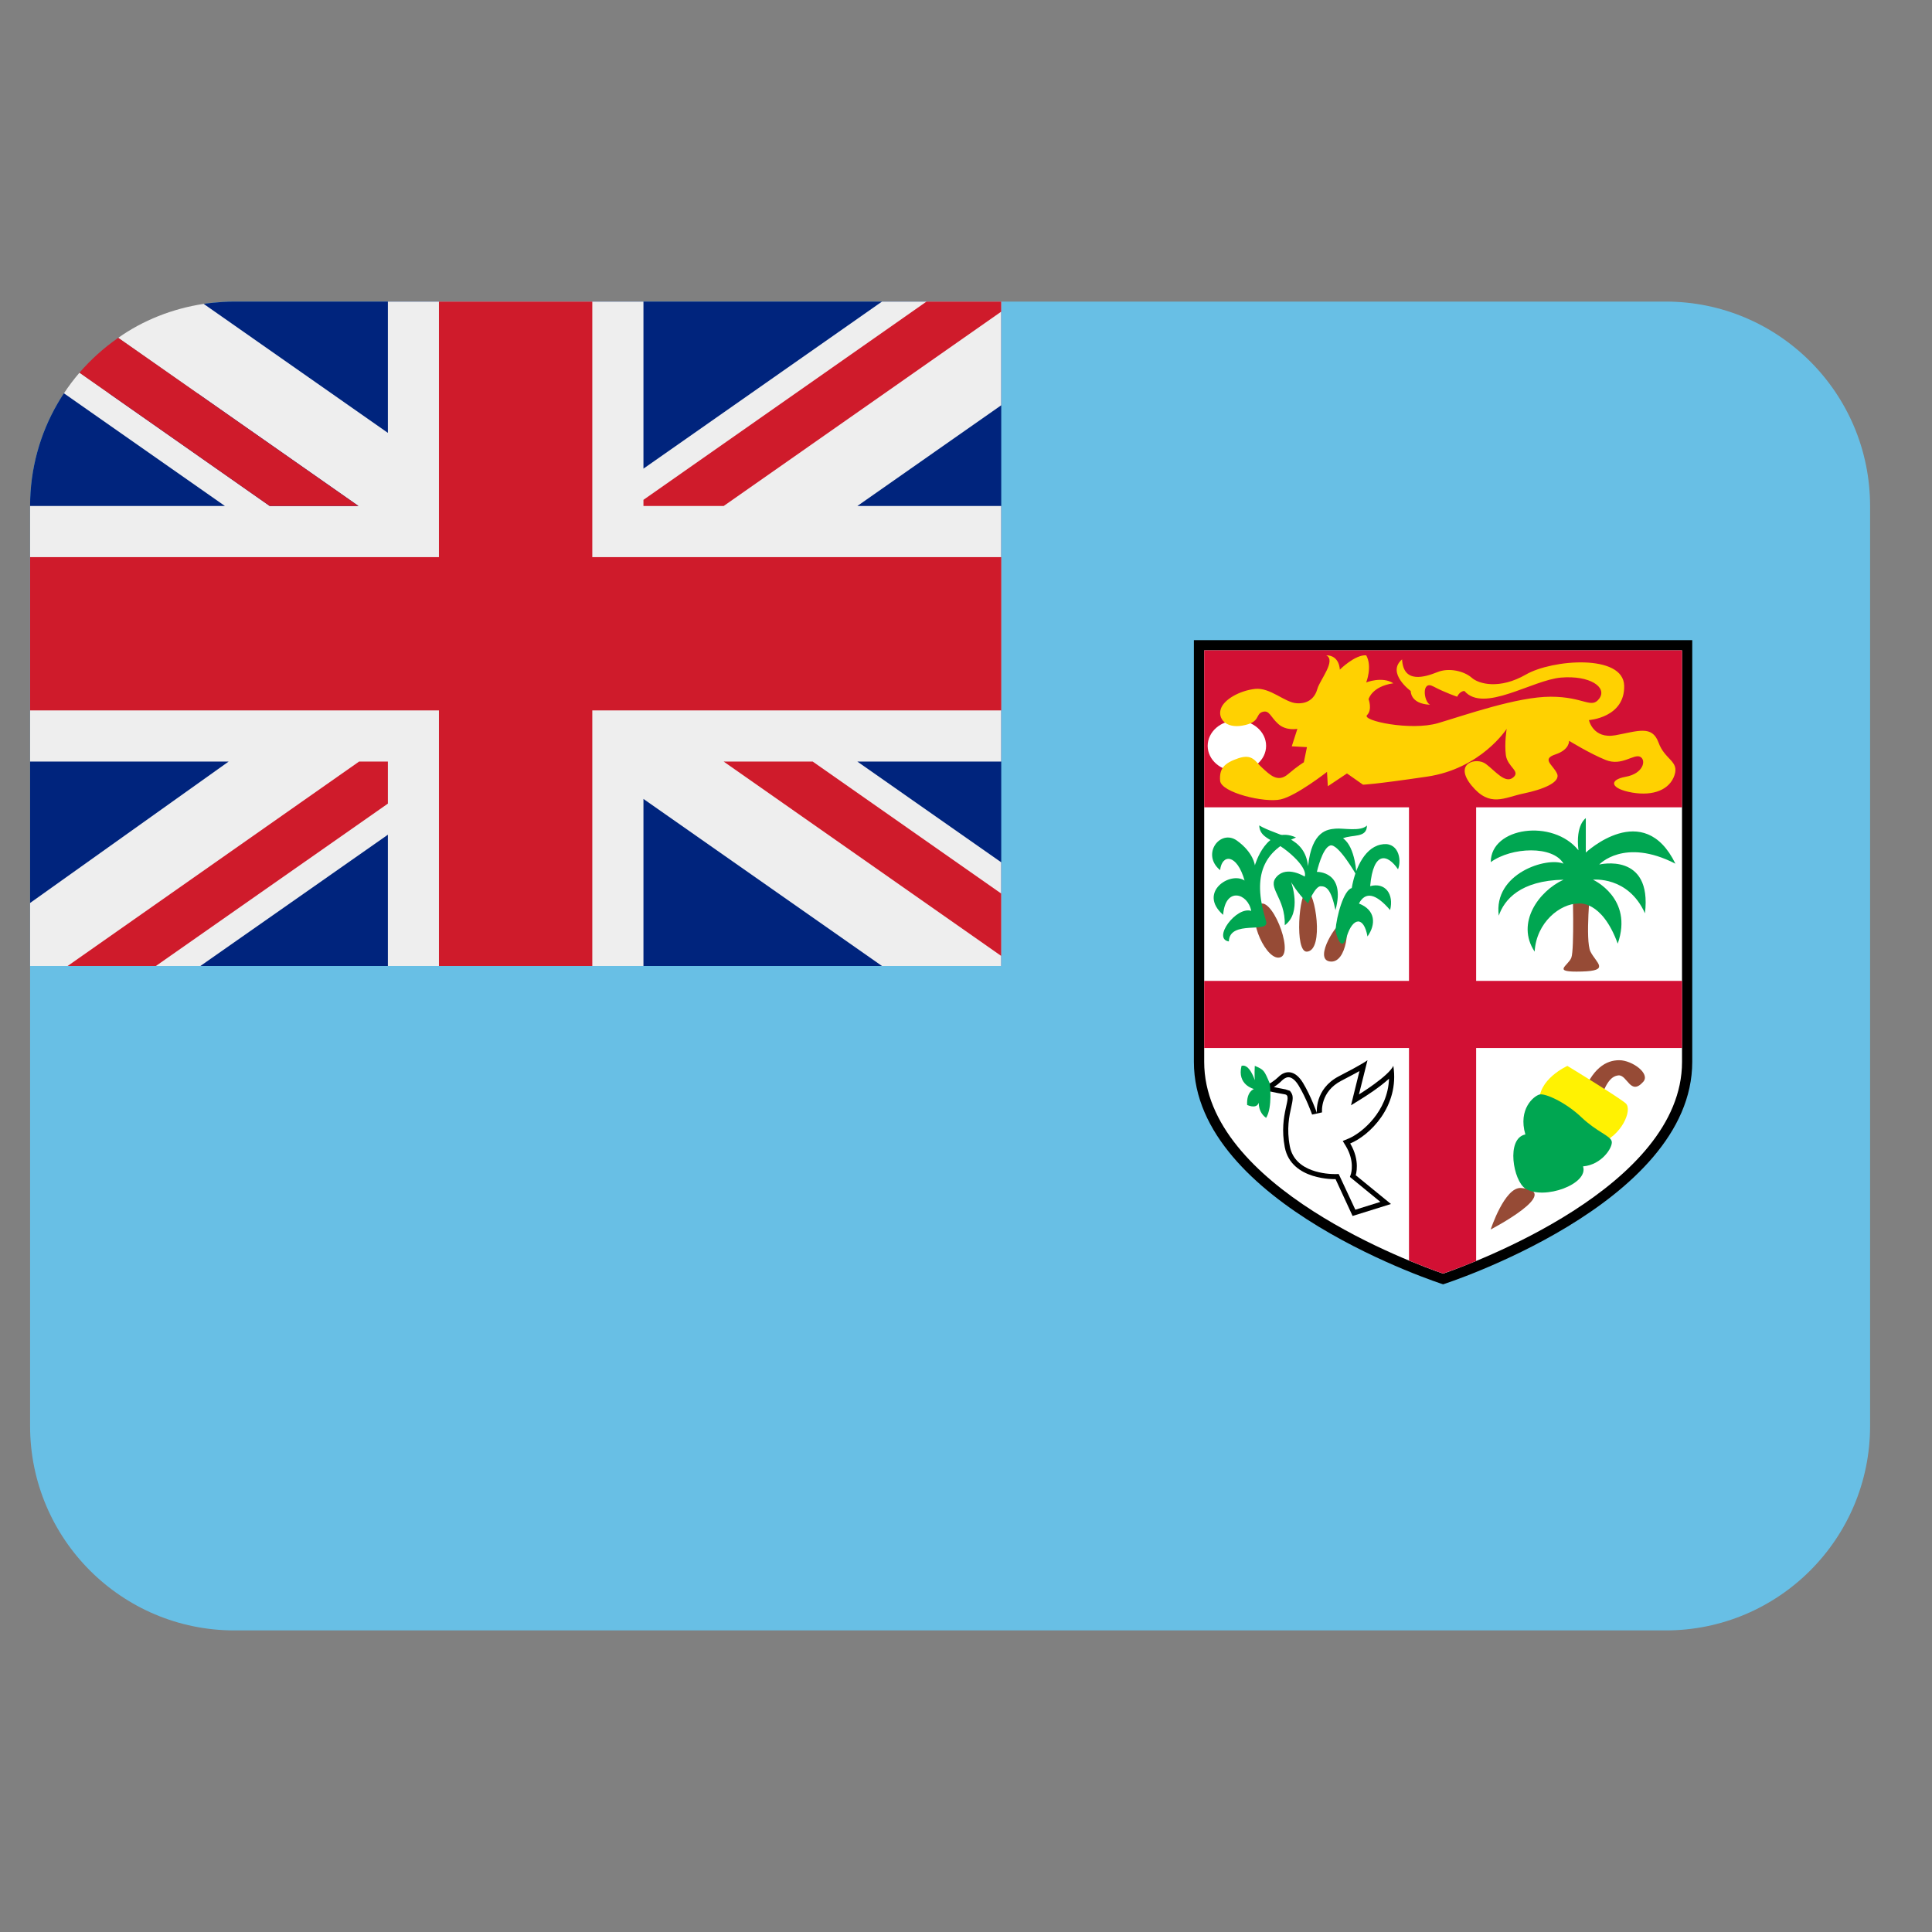
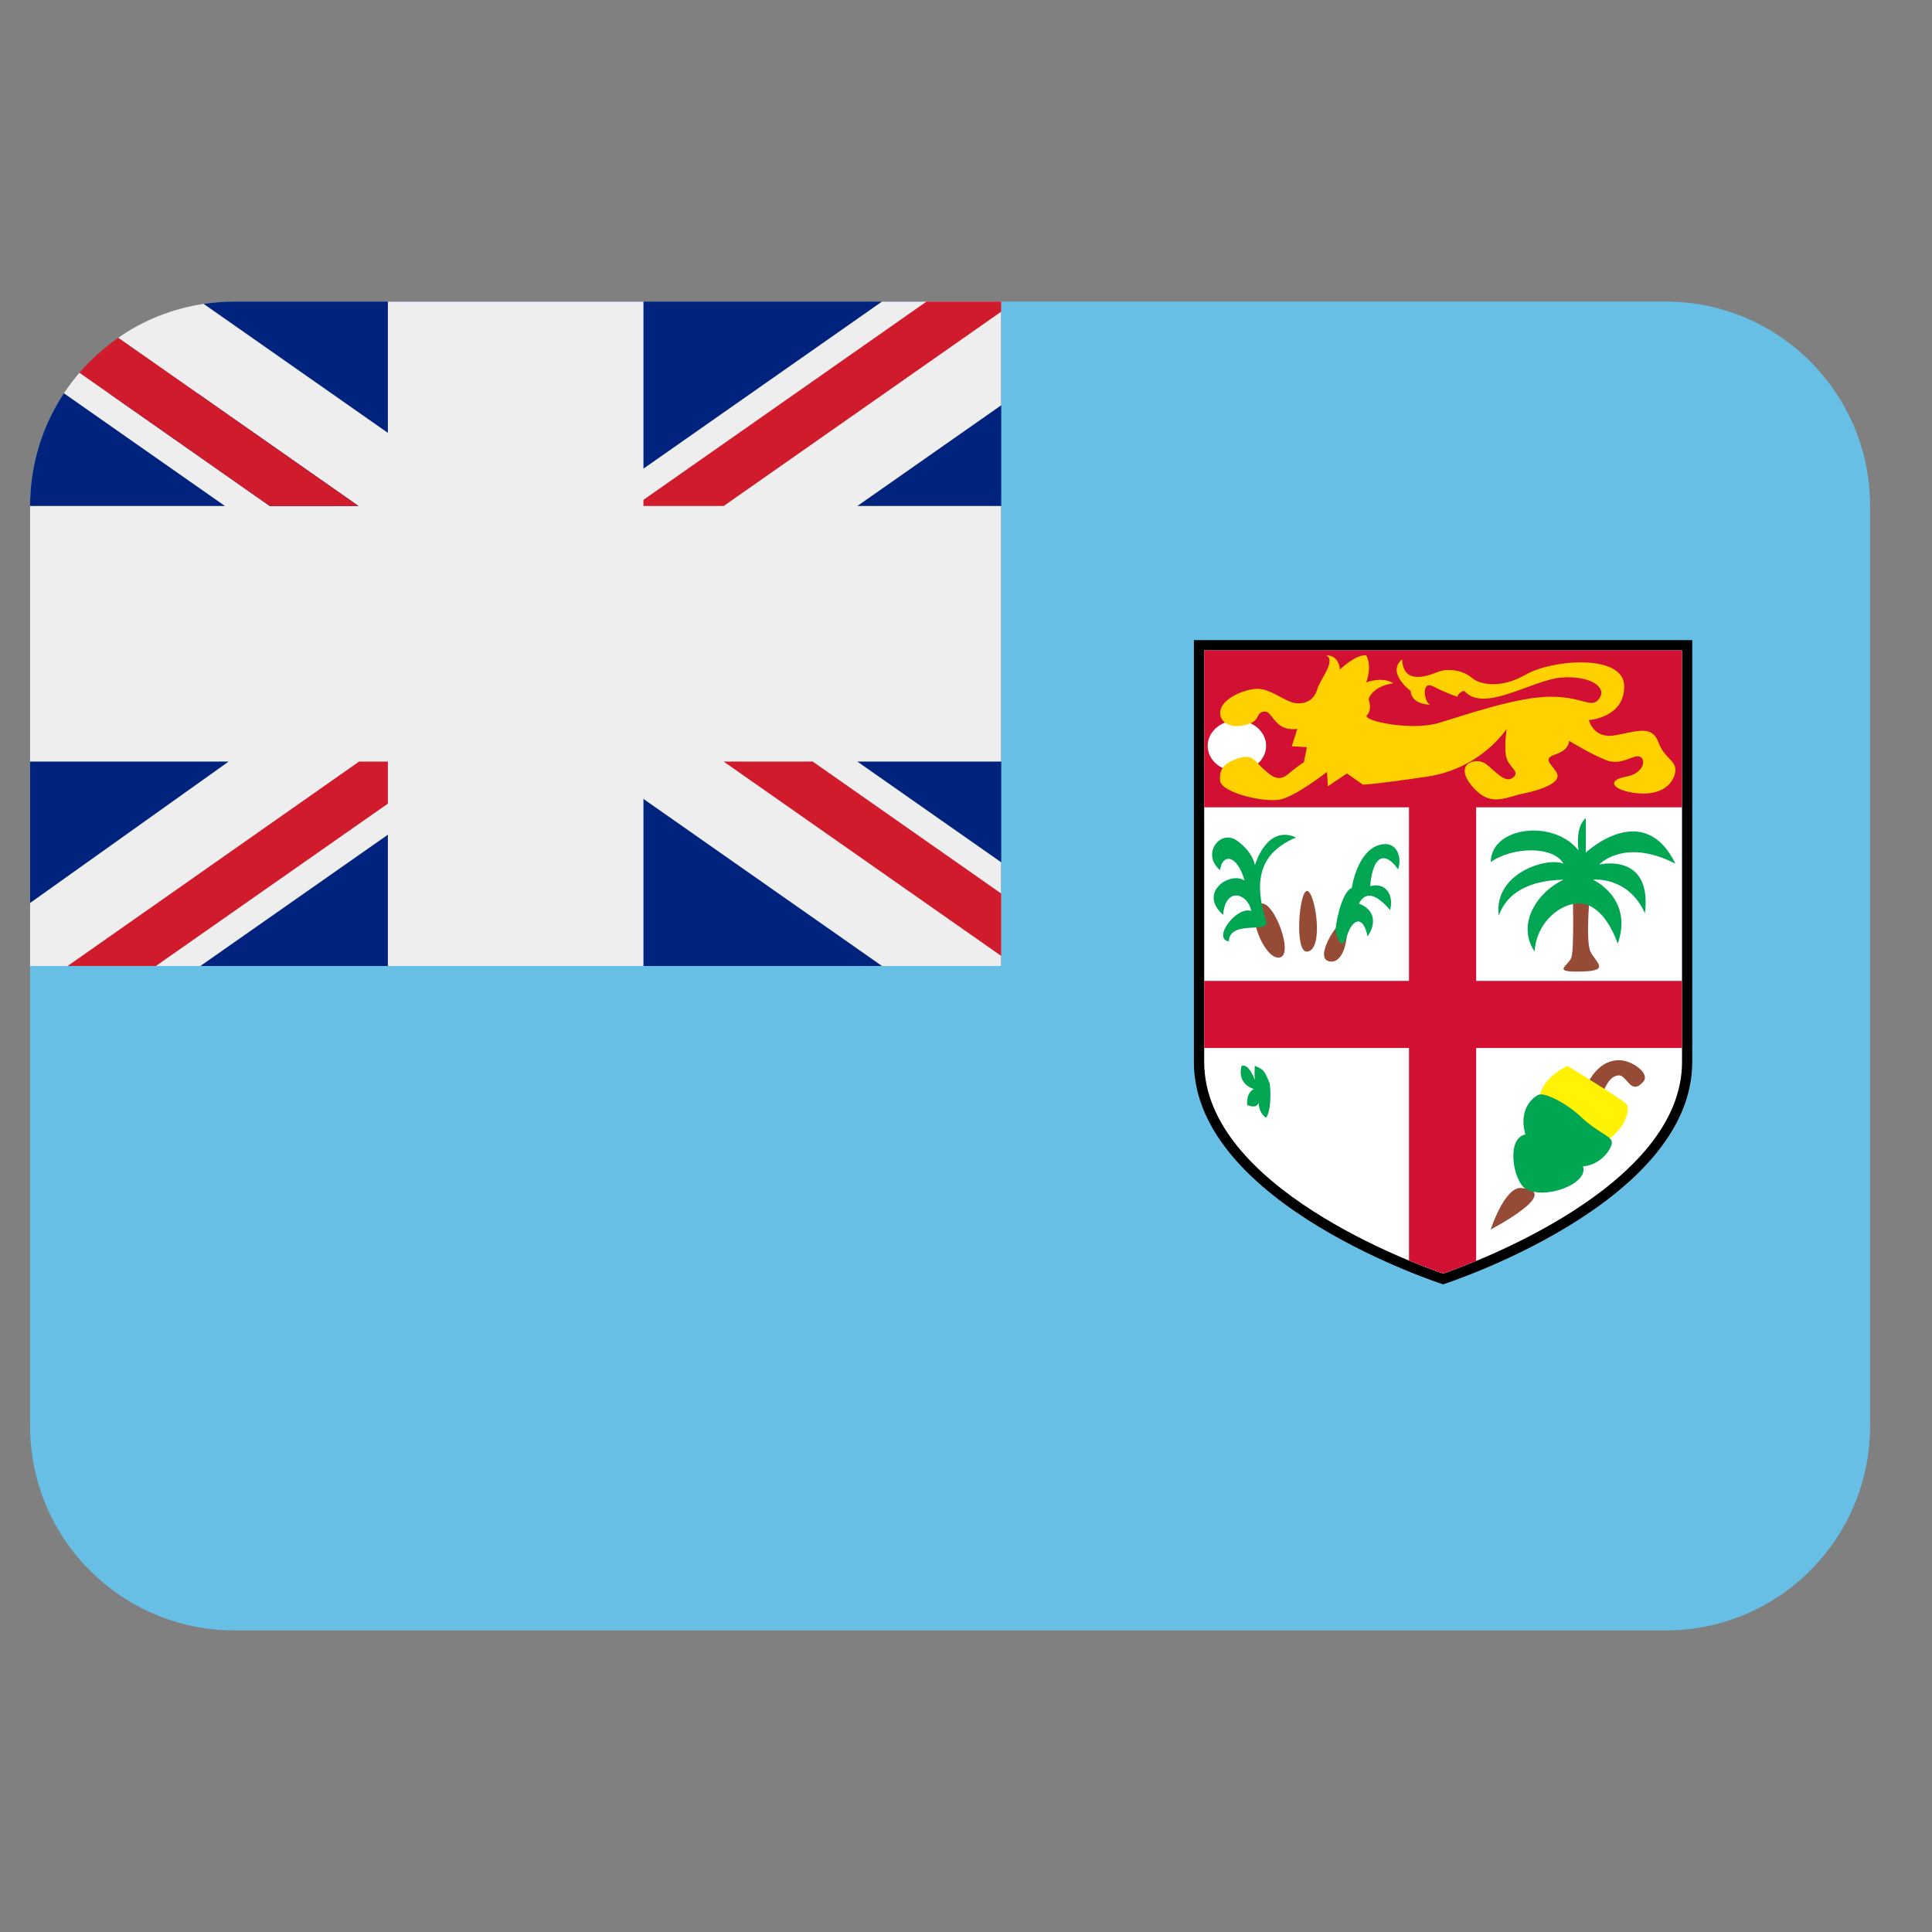
<svg xmlns="http://www.w3.org/2000/svg" width="21" height="21" viewBox="0 0 21 21" fill="none">
  <rect x="0" y="0" width="21" height="21" fill="#808080" stroke="none" />
  <g clip-path="url(#clip0_2042_9849)">
    <path d="M18.105 3.278H2.549C2.435 3.278 2.323 3.286 2.214 3.303L2.211 4.277L0.695 4.275C0.462 4.626 0.327 5.047 0.327 5.5V15.5C0.327 16.727 1.322 17.722 2.549 17.722H18.105C19.332 17.722 20.327 16.727 20.327 15.5V5.5C20.327 4.273 19.332 3.278 18.105 3.278Z" fill="#68BFE5" />
    <path d="M15.686 6.958H12.977V11.542C12.977 13.092 15.686 13.96 15.686 13.96C15.686 13.96 18.394 13.092 18.394 11.542V6.958H15.686Z" fill="black" />
    <path d="M15.686 13.844C15.377 13.738 13.089 12.903 13.089 11.542V7.069H18.283V11.542C18.283 12.902 15.994 13.737 15.686 13.844Z" fill="white" />
    <path d="M18.283 8.775V7.069H13.089V8.775H15.315V10.662H13.089V11.391H15.315V13.701C15.491 13.774 15.626 13.823 15.686 13.843C15.744 13.823 15.874 13.777 16.045 13.706V11.391H18.283V10.662H16.045V8.775H18.283Z" fill="#D21034" />
    <path d="M13.762 8.107C13.762 8.26 13.62 8.383 13.445 8.383C13.269 8.383 13.127 8.26 13.127 8.107C13.127 7.954 13.269 7.83 13.445 7.83C13.62 7.83 13.762 7.954 13.762 8.107Z" fill="white" />
    <path d="M13.504 7.887C13.323 7.919 13.235 7.809 13.27 7.705C13.304 7.601 13.478 7.506 13.643 7.488C13.808 7.471 13.964 7.636 14.094 7.644C14.224 7.653 14.294 7.581 14.32 7.486C14.346 7.392 14.528 7.177 14.415 7.123C14.563 7.123 14.563 7.279 14.563 7.279C14.563 7.279 14.728 7.114 14.85 7.123C14.919 7.245 14.85 7.418 14.85 7.418C14.85 7.418 15.023 7.348 15.145 7.427C14.91 7.461 14.876 7.6 14.876 7.6C14.876 7.6 14.919 7.713 14.859 7.773C14.798 7.834 15.336 7.947 15.631 7.86C15.926 7.773 16.491 7.573 16.855 7.573C17.22 7.573 17.298 7.712 17.385 7.591C17.471 7.469 17.28 7.339 16.968 7.365C16.656 7.391 16.126 7.753 15.918 7.511C15.865 7.511 15.839 7.573 15.839 7.573C15.839 7.573 15.709 7.53 15.579 7.461C15.449 7.391 15.474 7.626 15.544 7.66C15.327 7.651 15.334 7.511 15.334 7.511C15.334 7.511 15.066 7.315 15.24 7.167C15.253 7.436 15.492 7.358 15.623 7.306C15.752 7.253 15.918 7.297 15.996 7.366C16.074 7.436 16.3 7.496 16.586 7.332C16.872 7.167 17.645 7.106 17.654 7.453C17.663 7.801 17.271 7.827 17.271 7.827C17.271 7.827 17.315 8.035 17.558 7.992C17.801 7.948 17.957 7.879 18.027 8.07C18.096 8.261 18.253 8.27 18.201 8.426C18.149 8.582 17.975 8.655 17.741 8.615C17.506 8.574 17.48 8.478 17.671 8.443C17.863 8.409 17.897 8.261 17.828 8.226C17.758 8.191 17.628 8.331 17.454 8.261C17.28 8.191 17.055 8.052 17.055 8.052C17.055 8.052 17.064 8.148 16.907 8.2C16.751 8.252 16.881 8.313 16.924 8.408C16.968 8.504 16.768 8.582 16.56 8.625C16.351 8.668 16.195 8.782 15.995 8.538C15.796 8.295 16.047 8.226 16.151 8.304C16.255 8.382 16.36 8.521 16.446 8.452C16.533 8.382 16.386 8.339 16.368 8.208C16.351 8.078 16.377 7.922 16.377 7.922C16.377 7.922 16.099 8.356 15.509 8.442C14.919 8.529 14.815 8.529 14.815 8.529L14.641 8.407L14.433 8.546L14.424 8.39C14.424 8.39 14.094 8.649 13.921 8.689C13.748 8.729 13.273 8.616 13.262 8.486C13.252 8.356 13.304 8.295 13.46 8.242C13.616 8.19 13.643 8.277 13.721 8.347C13.799 8.417 13.886 8.512 13.999 8.416C14.111 8.321 14.172 8.286 14.172 8.286L14.206 8.121L14.041 8.112L14.102 7.922C14.102 7.922 13.98 7.947 13.894 7.869C13.807 7.791 13.798 7.713 13.72 7.739C13.643 7.766 13.704 7.852 13.504 7.887Z" fill="#FFD101" />
    <path d="M13.921 10.404C13.773 10.465 13.547 9.979 13.677 9.84C13.808 9.701 14.068 10.344 13.921 10.404ZM14.207 10.344C14.068 10.356 14.12 9.684 14.207 9.684C14.294 9.684 14.398 10.327 14.207 10.344ZM14.45 10.45C14.277 10.418 14.537 10.014 14.606 10.014C14.676 10.014 14.649 10.487 14.45 10.45ZM17.193 10.56C16.855 10.57 17.045 10.501 17.08 10.409C17.114 10.317 17.094 9.632 17.094 9.632H17.288C17.288 9.632 17.228 10.222 17.288 10.344C17.349 10.466 17.506 10.552 17.193 10.56ZM17.861 11.759C17.942 11.669 17.739 11.524 17.601 11.524C17.462 11.524 17.305 11.603 17.188 11.932C17.071 12.262 17.318 12.167 17.382 11.984C17.445 11.802 17.497 11.698 17.592 11.689C17.688 11.681 17.722 11.915 17.861 11.759ZM16.533 12.913C16.355 12.9 16.203 13.364 16.203 13.364C16.203 13.364 17.002 12.948 16.533 12.913Z" fill="#964B36" />
    <path d="M13.762 10.014C13.806 10.153 13.365 9.992 13.357 10.233C13.175 10.205 13.435 9.849 13.6 9.901C13.566 9.71 13.319 9.632 13.295 9.944C13.018 9.701 13.37 9.467 13.528 9.571C13.444 9.276 13.282 9.281 13.262 9.458C13.053 9.285 13.264 9.007 13.445 9.137C13.626 9.267 13.64 9.406 13.64 9.406C13.64 9.406 13.766 8.957 14.087 9.103C13.697 9.268 13.621 9.562 13.762 10.014Z" fill="#00A651" />
-     <path d="M14.218 9.82C14.103 9.71 14.034 9.588 14.034 9.588C14.034 9.588 14.156 9.918 13.965 10.057C13.973 9.753 13.765 9.649 13.878 9.528C13.99 9.406 14.181 9.528 14.181 9.528C14.181 9.528 14.226 9.457 14.031 9.284C13.835 9.112 13.695 9.119 13.687 8.972C13.883 9.089 14.183 9.089 14.218 9.415C14.259 9.024 14.435 9.015 14.517 9.007C14.598 8.999 14.789 9.042 14.858 8.973C14.858 9.112 14.702 9.068 14.598 9.112C14.736 9.207 14.745 9.515 14.745 9.515C14.745 9.515 14.546 9.164 14.459 9.19C14.372 9.216 14.314 9.477 14.314 9.477C14.314 9.477 14.632 9.467 14.516 9.893C14.467 9.659 14.415 9.633 14.354 9.633C14.294 9.633 14.218 9.82 14.218 9.82Z" fill="#00A651" />
    <path d="M14.516 10.115C14.528 9.953 14.606 9.675 14.693 9.653C14.722 9.476 14.815 9.224 15.005 9.181C15.196 9.137 15.24 9.337 15.196 9.449C15.084 9.284 14.928 9.241 14.893 9.632C15.057 9.588 15.153 9.718 15.11 9.892C14.954 9.71 14.841 9.688 14.771 9.821C14.954 9.892 14.957 10.048 14.864 10.179C14.824 9.953 14.703 9.971 14.639 10.179C14.575 10.387 14.516 10.115 14.516 10.115ZM17.157 9.821C16.959 9.821 16.699 10.025 16.681 10.344C16.473 10.031 16.728 9.684 16.995 9.562C16.525 9.571 16.351 9.779 16.291 9.953C16.23 9.493 16.815 9.311 16.995 9.388C16.881 9.189 16.43 9.206 16.204 9.371C16.204 8.989 16.879 8.897 17.157 9.242C17.124 8.963 17.237 8.893 17.237 8.893V9.267C17.237 9.267 17.865 8.677 18.211 9.388C17.654 9.102 17.383 9.397 17.383 9.397C17.383 9.397 17.96 9.258 17.88 9.927C17.697 9.519 17.315 9.562 17.315 9.562C17.315 9.562 17.758 9.762 17.584 10.257C17.41 9.779 17.157 9.821 17.157 9.821Z" fill="#00A651" />
    <path d="M16.733 11.993C16.707 11.733 17.037 11.586 17.037 11.586C17.037 11.586 17.592 11.924 17.671 11.993C17.749 12.063 17.623 12.354 17.382 12.43C17.141 12.505 16.733 11.993 16.733 11.993Z" fill="#FFF202" />
    <path d="M16.58 12.919C16.45 12.837 16.366 12.375 16.58 12.331C16.499 12.053 16.672 11.914 16.733 11.897C16.794 11.88 17.019 11.982 17.188 12.143C17.358 12.305 17.505 12.344 17.519 12.407C17.532 12.47 17.412 12.661 17.207 12.678C17.271 12.87 16.783 13.048 16.58 12.919Z" fill="#00A651" />
-     <path d="M13.687 11.837C13.687 11.837 13.816 11.784 13.895 11.707C13.973 11.629 14.077 11.628 14.164 11.772C14.25 11.915 14.314 12.097 14.314 12.097C14.314 12.097 14.285 11.837 14.554 11.698C14.824 11.559 14.864 11.524 14.864 11.524L14.771 11.896C14.771 11.896 15.093 11.698 15.145 11.585C15.214 12.028 14.884 12.344 14.676 12.429C14.789 12.618 14.736 12.774 14.736 12.774L15.119 13.087L14.702 13.217L14.517 12.817C14.517 12.817 14.035 12.834 13.965 12.47C13.895 12.105 14.061 11.91 13.965 11.895C13.869 11.88 13.687 11.837 13.687 11.837Z" fill="black" />
    <path d="M14.551 12.761L14.514 12.762C14.433 12.762 14.075 12.747 14.02 12.46C13.983 12.269 14.014 12.128 14.035 12.035C14.051 11.963 14.061 11.916 14.035 11.877L14.021 11.857L13.973 11.841C13.938 11.835 13.891 11.825 13.846 11.816C13.877 11.796 13.908 11.772 13.934 11.745C13.951 11.729 13.976 11.709 14.005 11.709C14.041 11.709 14.081 11.742 14.116 11.8C14.199 11.937 14.262 12.114 14.262 12.115L14.37 12.091C14.369 12.081 14.35 11.866 14.58 11.747C14.667 11.702 14.731 11.667 14.777 11.642L14.685 12.014L14.801 11.942C14.84 11.918 14.992 11.822 15.098 11.725C15.086 12.08 14.802 12.317 14.655 12.377L14.595 12.402L14.629 12.458C14.726 12.62 14.686 12.751 14.685 12.757L14.673 12.793L15.004 13.064L14.732 13.149L14.551 12.761Z" fill="white" />
    <path d="M13.802 11.777C13.739 11.629 13.739 11.629 13.639 11.585C13.634 11.681 13.639 11.741 13.639 11.741C13.639 11.741 13.582 11.559 13.495 11.585C13.443 11.793 13.63 11.837 13.63 11.837C13.63 11.837 13.547 11.864 13.556 12.011C13.704 12.071 13.686 11.941 13.686 11.941C13.686 11.941 13.655 12.074 13.762 12.151C13.834 12.037 13.802 11.777 13.802 11.777Z" fill="#00A651" />
    <path d="M10.883 10.5V3.278H2.549C2.371 3.278 2.214 3.303 2.214 3.303L2.211 4.277L0.695 4.275C0.695 4.275 0.671 4.308 0.624 4.389C0.435 4.716 0.327 5.096 0.327 5.5V10.5H10.883Z" fill="#00247D" />
    <path d="M10.883 3.278H9.587L6.994 5.094V3.278H4.216V4.705L2.214 3.303C1.872 3.355 1.552 3.483 1.285 3.672L3.897 5.5H2.932L0.864 4.051C0.803 4.122 0.747 4.196 0.695 4.275L2.445 5.5H0.327V8.278H2.485L0.327 9.815V10.5H2.178L4.216 9.073V10.5H6.994V8.684L9.587 10.5H10.883V9.373L9.319 8.278H10.883V5.5H9.319L10.883 4.405V3.278Z" fill="#EEEEEE" />
-     <path d="M6.438 3.278H4.771V6.056H0.327V7.722H4.771V10.5H6.438V7.722H10.883V6.056H6.438V3.278Z" fill="#CF1B2B" />
    <path d="M10.882 3.278H10.071L6.994 5.433V5.5H7.866L10.882 3.388V3.278ZM1.285 3.672C1.129 3.781 0.988 3.907 0.864 4.051L2.932 5.5H3.896L1.285 3.672ZM3.903 8.278L0.735 10.5H1.694L4.216 8.735V8.278H3.903ZM10.882 10.39V9.712L8.834 8.278H7.866L10.882 10.39Z" fill="#CF1B2B" />
  </g>
  <defs>
    <clipPath id="clip0_2042_9849">
      <rect width="20" height="20" fill="white" transform="translate(0.327 0.5)" />
    </clipPath>
  </defs>
</svg>